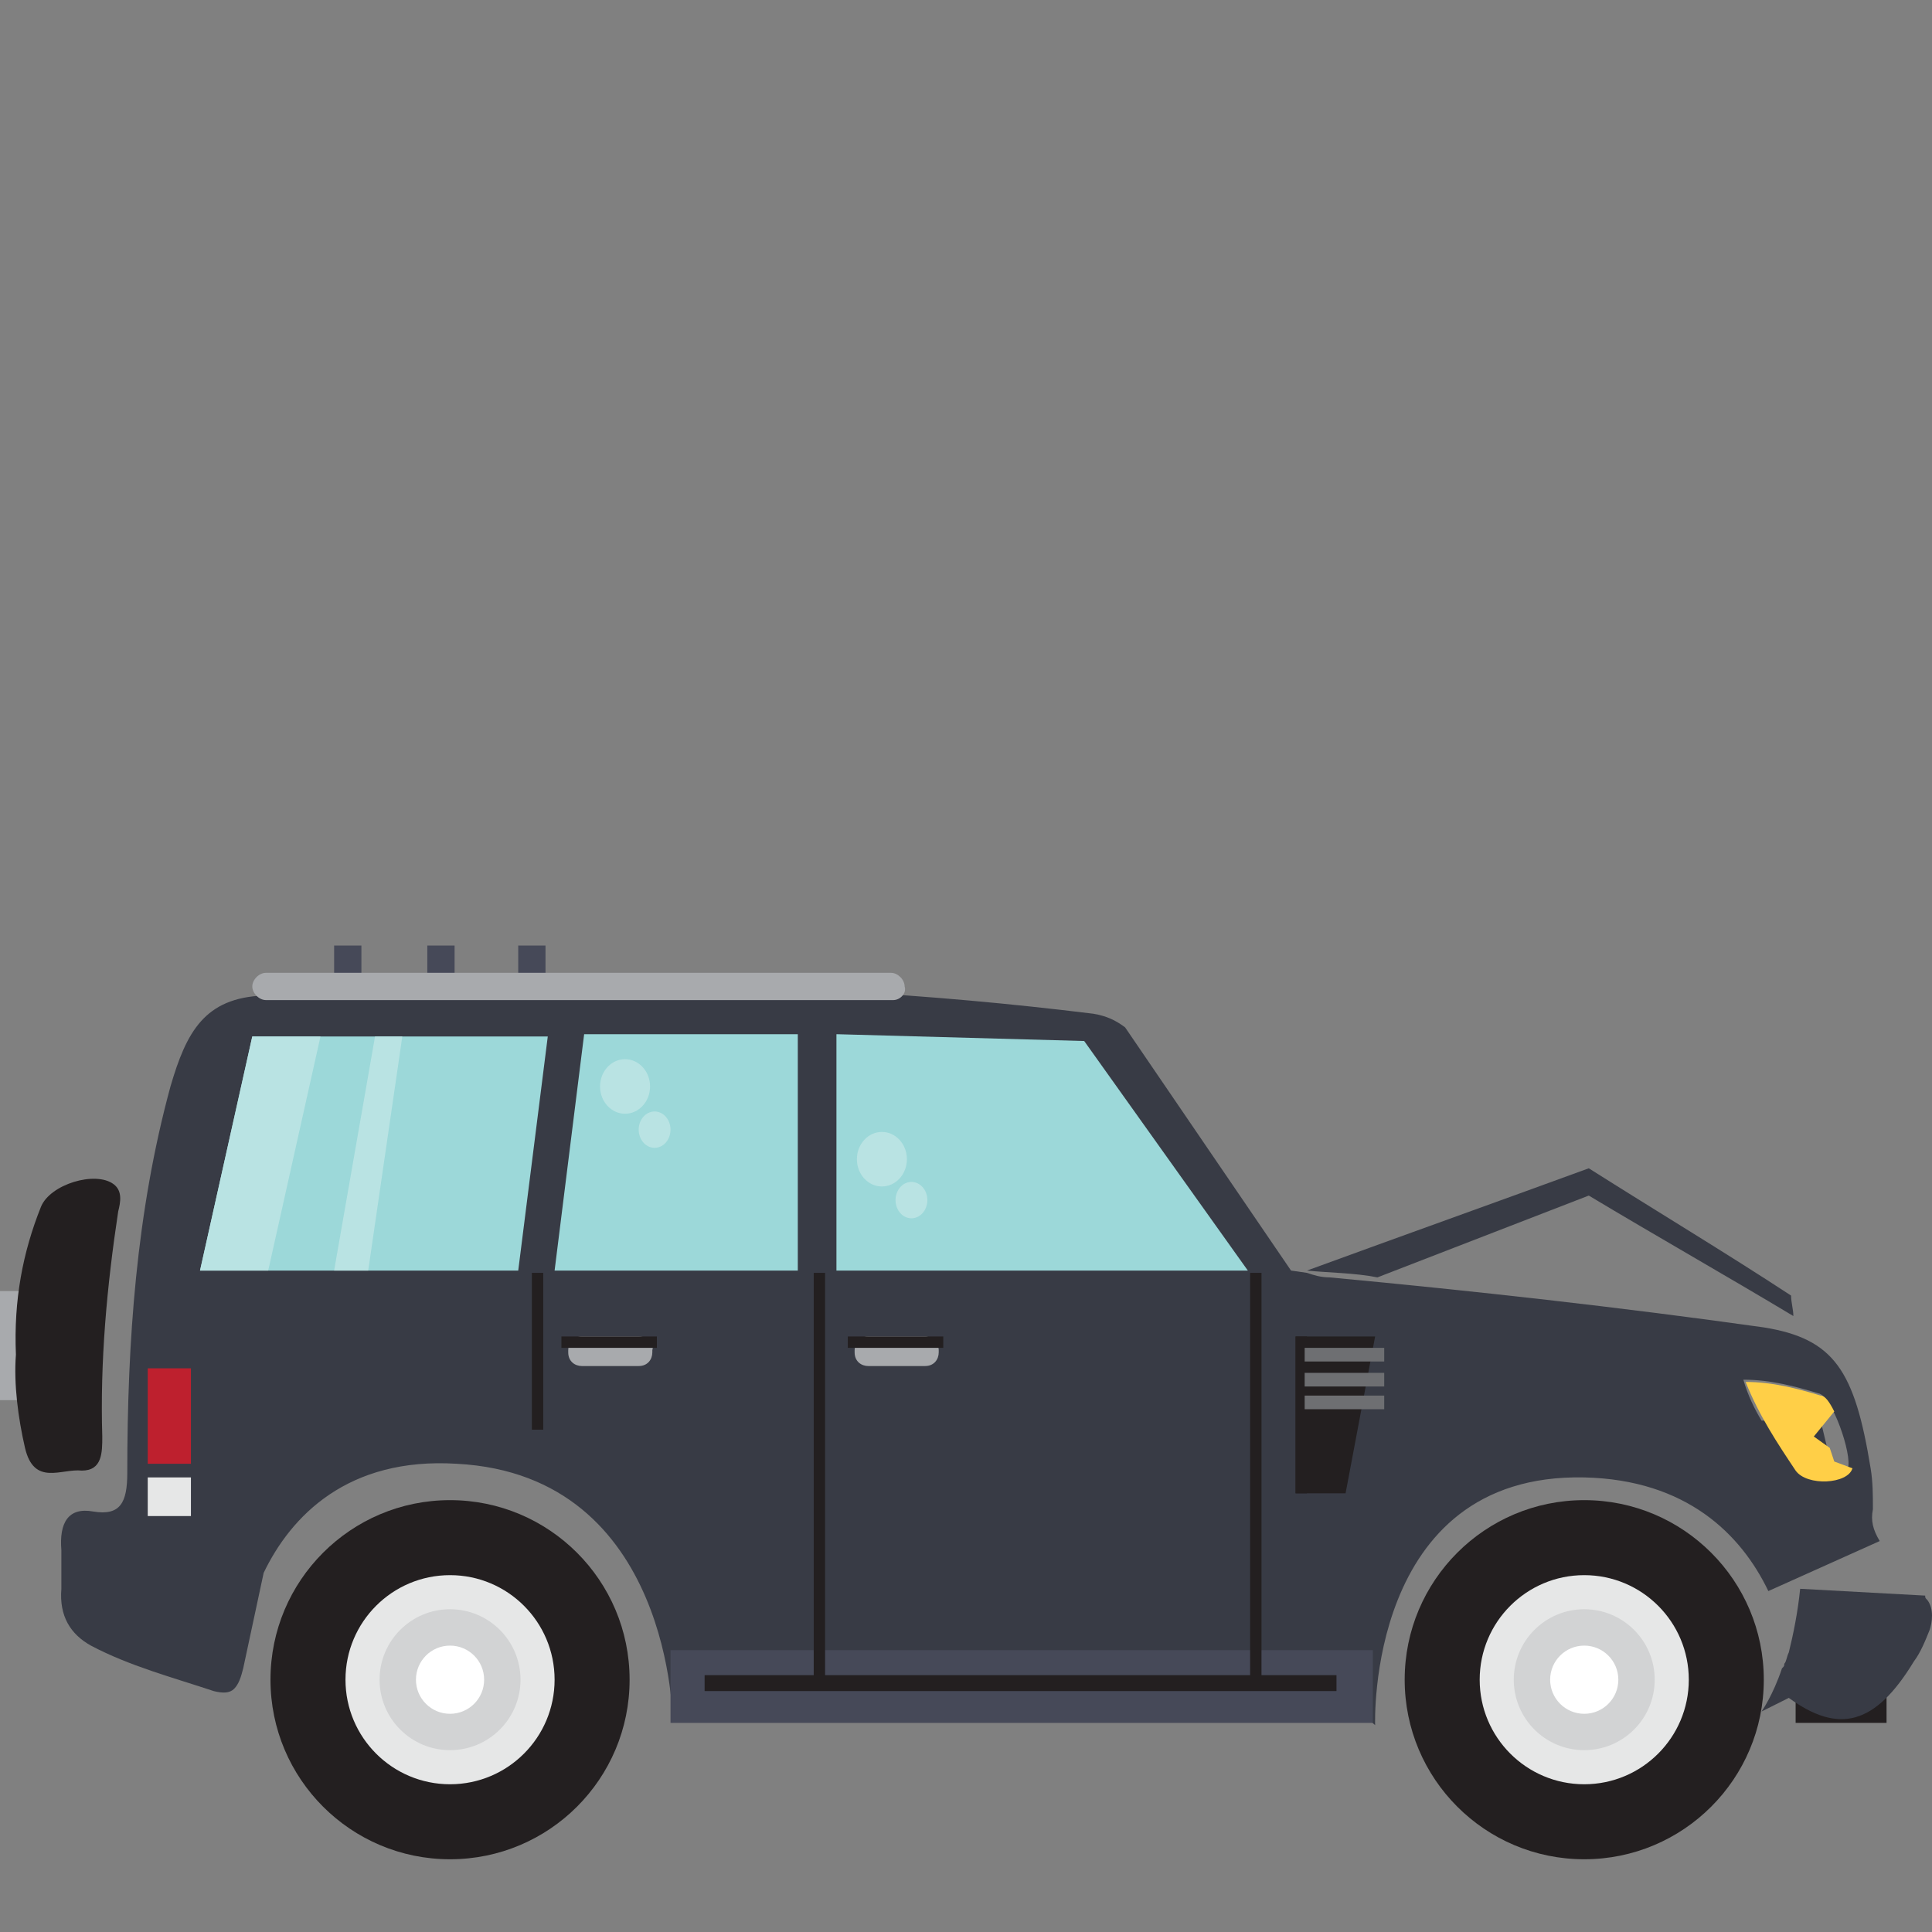
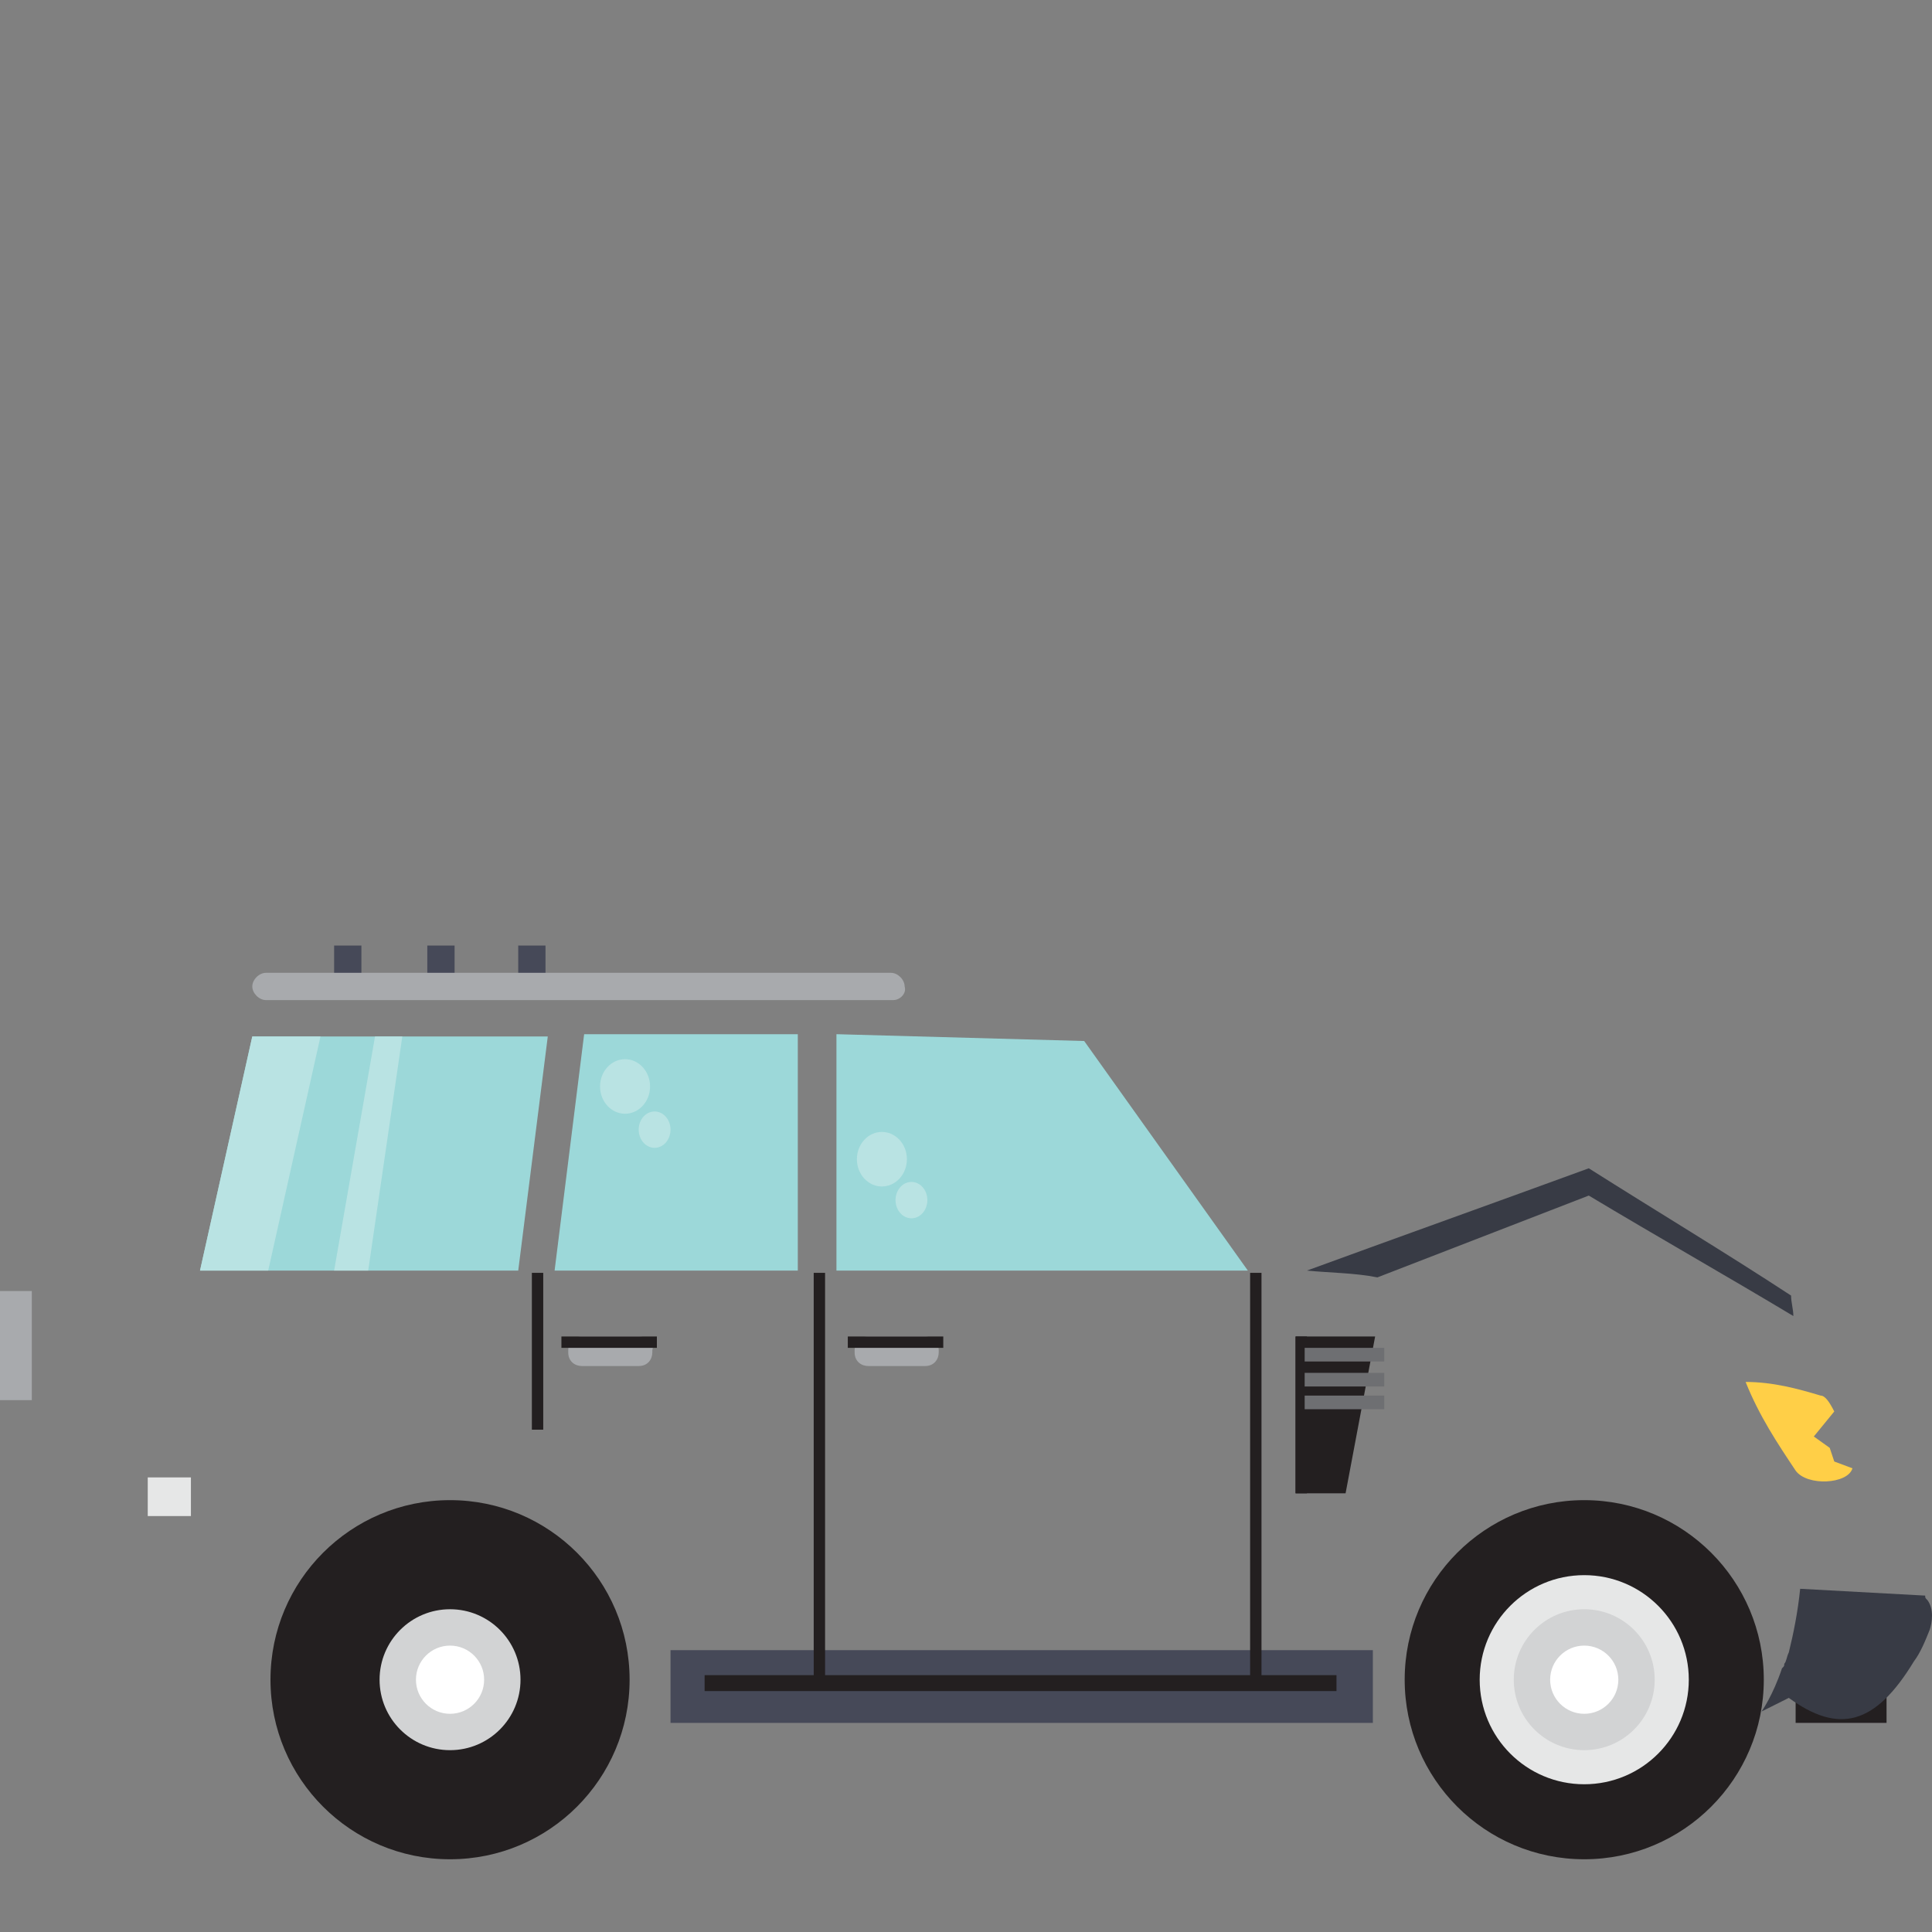
<svg xmlns="http://www.w3.org/2000/svg" version="1.1" id="Layer_1" x="0px" y="0px" viewBox="0 0 85 85" style="enable-background:new 0 0 85 85;" xml:space="preserve">
  <rect x="0" y="0" width="85" height="85" fill="#808080" stroke="none" />
  <style type="text/css">
	.st0{fill:#383B45;}
	.st1{fill:#464958;}
	.st2{fill:#A8AAAD;}
	.st3{fill:#231F20;}
	.st4{fill:#FFFFFF;}
	.st5{fill:#E6E7E7;}
	.st6{fill:#D2D3D4;}
	.st7{fill:#9CD8D9;}
	.st8{fill:#B9E3E3;}
	.st9{fill:#6E6F72;}
	.st10{fill:#BE202E;}
	.st11{fill:#FFCF47;}
	.st12{fill:none;}
</style>
  <g>
-     <path class="st0" d="M82.4,66.4c0-0.6,0-1.2-0.1-1.8c-0.7-4.3-1.6-5.7-4.7-6.2c-6.4-0.9-12.7-1.6-19.1-2.2c-0.4,0-0.7-0.1-1-0.2   l-0.7-0.1l-7.3-10.7c-0.4-0.3-0.8-0.5-1.4-0.6c-7.3-0.9-14.5-1.3-21.8-1.2c-4.9-0.1-9.8,0.3-14.7,0.4c-2.6,0.1-3.4,1.6-4.1,4   c-1.5,5.5-1.9,11.2-1.9,17c0,1.3-0.3,1.9-1.5,1.7c-1.1-0.2-1.5,0.5-1.4,1.7c0,0.6,0,1.1,0,1.7c-0.1,1.2,0.4,2,1.3,2.5   c1.7,0.9,3.6,1.4,5.4,2c0.4,0.1,0.7,0.1,0.9-0.1l0,0c0,0,0,0,0,0c0.2-0.2,0.3-0.5,0.4-0.9c0.3-1.4,0.6-2.8,0.9-4.2   c1.2-2.5,3.7-5.1,8.5-4.8c9.5,0.5,9.5,11.4,9.5,11.4l0.5-0.9c0.2,0.2,0.5,0.3,0.9,0.3c9.3,0,18.5,0,27.8,0c0.3,0,0.5,0,0.8-0.1   l0.9,0.8c0,0-0.4-11.1,9.2-10.9c4.5,0.1,6.9,2.5,8.1,5l4.9-2.2C82.4,67.3,82.3,66.9,82.4,66.4z M81.3,64.6   c-0.1,0.2-0.3,0.4-0.6,0.4l-0.6-2.5l-2.6,0c-0.3-0.5-0.6-1.1-0.8-1.8c1.2,0,2.3,0.3,3.3,0.6C80.6,61.4,81.5,64,81.3,64.6z" />
    <rect x="14.7" y="41.6" class="st1" width="1.2" height="1.8" />
    <rect x="18.8" y="41.6" class="st1" width="1.2" height="1.8" />
    <rect x="22.8" y="41.6" class="st1" width="1.2" height="1.8" />
    <rect y="56.8" class="st2" width="1.4" height="4.8" />
-     <path class="st3" d="M0.7,59.6c-0.1-2.4,0.3-4.5,1.1-6.5c0.4-1,2.4-1.6,3.2-1c0.4,0.3,0.3,0.8,0.2,1.2c-0.5,3.3-0.8,6.6-0.7,9.9   c0,0.7,0,1.5-0.9,1.5c-0.9-0.1-2.1,0.7-2.5-1C0.8,62.4,0.6,60.9,0.7,59.6z" />
    <path class="st2" d="M39.3,44H11.7c-0.3,0-0.6-0.3-0.6-0.6v0c0-0.3,0.3-0.6,0.6-0.6h27.5c0.3,0,0.6,0.3,0.6,0.6v0   C39.9,43.7,39.6,44,39.3,44z" />
    <g>
      <path class="st4" d="M73.5,73.8c0-2.1-1.7-3.8-3.8-3.8c-2.1,0-3.8,1.7-3.9,3.8c0,2.1,1.7,3.9,3.9,3.9    C71.8,77.6,73.5,75.9,73.5,73.8z" />
      <circle class="st3" cx="69.7" cy="73.9" r="7.9" />
      <circle class="st5" cx="69.7" cy="73.9" r="4.6" />
      <circle class="st6" cx="69.7" cy="73.9" r="3.1" />
      <circle class="st4" cx="69.7" cy="73.9" r="1.5" />
    </g>
    <g>
-       <path class="st4" d="M23.6,73.8c0-2.1-1.7-3.8-3.8-3.8c-2.1,0-3.8,1.7-3.9,3.8c0,2.1,1.7,3.9,3.9,3.9    C21.9,77.6,23.6,75.9,23.6,73.8z" />
      <circle class="st3" cx="19.8" cy="73.9" r="7.9" />
-       <circle class="st5" cx="19.8" cy="73.9" r="4.6" />
      <circle class="st6" cx="19.8" cy="73.9" r="3.1" />
      <circle class="st4" cx="19.8" cy="73.9" r="1.5" />
    </g>
    <rect x="29.5" y="72.6" class="st1" width="30.9" height="3.2" />
    <polygon class="st7" points="36.8,55.9 54.9,55.9 47.7,45.8 36.8,45.5  " />
    <g>
      <ellipse class="st8" cx="38.8" cy="51" rx="1.1" ry="1.2" />
      <ellipse class="st8" cx="40.1" cy="52.8" rx="0.7" ry="0.8" />
    </g>
    <rect x="35.8" y="56" class="st3" width="0.5" height="18.2" />
    <rect x="23.4" y="56" class="st3" width="0.5" height="6.9" />
    <rect x="55" y="56" class="st3" width="0.5" height="18.2" />
    <rect x="31" y="73.7" class="st3" width="27.8" height="0.7" />
    <path class="st2" d="M40.7,58.8h-2.5c-0.4,0-0.6,0.3-0.6,0.6v0.1c0,0.4,0.3,0.6,0.6,0.6h2.5c0.4,0,0.6-0.3,0.6-0.6v-0.1   C41.3,59.1,41,58.8,40.7,58.8z" />
    <path class="st2" d="M28.1,58.8h-2.5c-0.4,0-0.6,0.3-0.6,0.6v0.1c0,0.4,0.3,0.6,0.6,0.6h2.5c0.4,0,0.6-0.3,0.6-0.6v-0.1   C28.8,59.1,28.5,58.8,28.1,58.8z" />
    <polygon class="st7" points="24.4,55.9 35.1,55.9 35.1,45.5 25.7,45.5  " />
    <polygon class="st7" points="24.1,45.6 11.1,45.6 8.8,55.9 22.8,55.9  " />
    <polygon class="st3" points="59.2,65.7 57,65.7 57,58.8 60.5,58.8  " />
    <rect x="57" y="58.8" class="st3" width="0.5" height="6.9" />
    <g>
      <rect x="57.4" y="59.3" class="st9" width="3.5" height="0.6" />
      <rect x="57.4" y="60.4" class="st9" width="3.5" height="0.6" />
      <rect x="57.4" y="61.4" class="st9" width="3.5" height="0.6" />
    </g>
    <polygon class="st8" points="11.8,55.9 14.1,45.6 11.1,45.6 8.8,55.9  " />
    <polygon class="st8" points="14.7,55.9 16.5,45.6 17.7,45.6 16.2,55.9  " />
-     <rect x="6.5" y="60.2" class="st10" width="1.9" height="4.2" />
    <rect x="6.5" y="65" class="st5" width="1.9" height="1.7" />
    <rect x="24.7" y="58.8" class="st3" width="4.2" height="0.5" />
    <rect x="37.3" y="58.8" class="st3" width="4.2" height="0.5" />
    <g>
      <ellipse class="st8" cx="27.5" cy="47.8" rx="1.1" ry="1.2" />
      <ellipse class="st8" cx="28.8" cy="49.7" rx="0.7" ry="0.8" />
    </g>
    <polygon class="st3" points="83,75.8 79,75.8 79,74.3 83,72.7  " />
    <path class="st0" d="M57.5,55.9c4.1-1.5,8.3-3,12.4-4.5c3,1.9,6,3.7,8.9,5.6c0,0.3,0.1,0.6,0.1,0.9c-3-1.8-6-3.5-9-5.3   c-3.1,1.2-6.2,2.4-9.3,3.6C59.6,56,58.5,56,57.5,55.9z" />
    <path class="st11" d="M80.7,64.3l-0.2-0.6l-0.7-0.5l0.9-1.1c-0.2-0.4-0.4-0.7-0.6-0.7c-1-0.3-2.1-0.6-3.3-0.6   c0.6,1.5,1.4,2.7,2.2,3.9c0.5,0.7,2.3,0.6,2.5-0.1L80.7,64.3z" />
    <path class="st12" d="M80,61.3c-1-0.3-2.1-0.6-3.3-0.6c0.2,0.6,0.5,1.2,0.8,1.8l2.6,0l0.6,2.5c0.3-0.1,0.6-0.2,0.6-0.4   C81.5,64,80.6,61.4,80,61.3z" />
    <path class="st0" d="M84.8,70.4c-0.1-0.1-0.1-0.1-0.1-0.2l-5.5-0.3c-0.1,1-0.3,2-0.5,2.8c-0.1,0.2-0.1,0.4-0.2,0.5   c0,0.1,0,0.1-0.1,0.2c-0.4,1.2-0.9,1.9-0.9,1.9l1.2-0.6c2.2,1.6,3.8,1.2,5.5-1.6c0.3-0.4,0.5-0.9,0.7-1.4   C85,71.4,85.1,70.8,84.8,70.4z" />
  </g>
</svg>